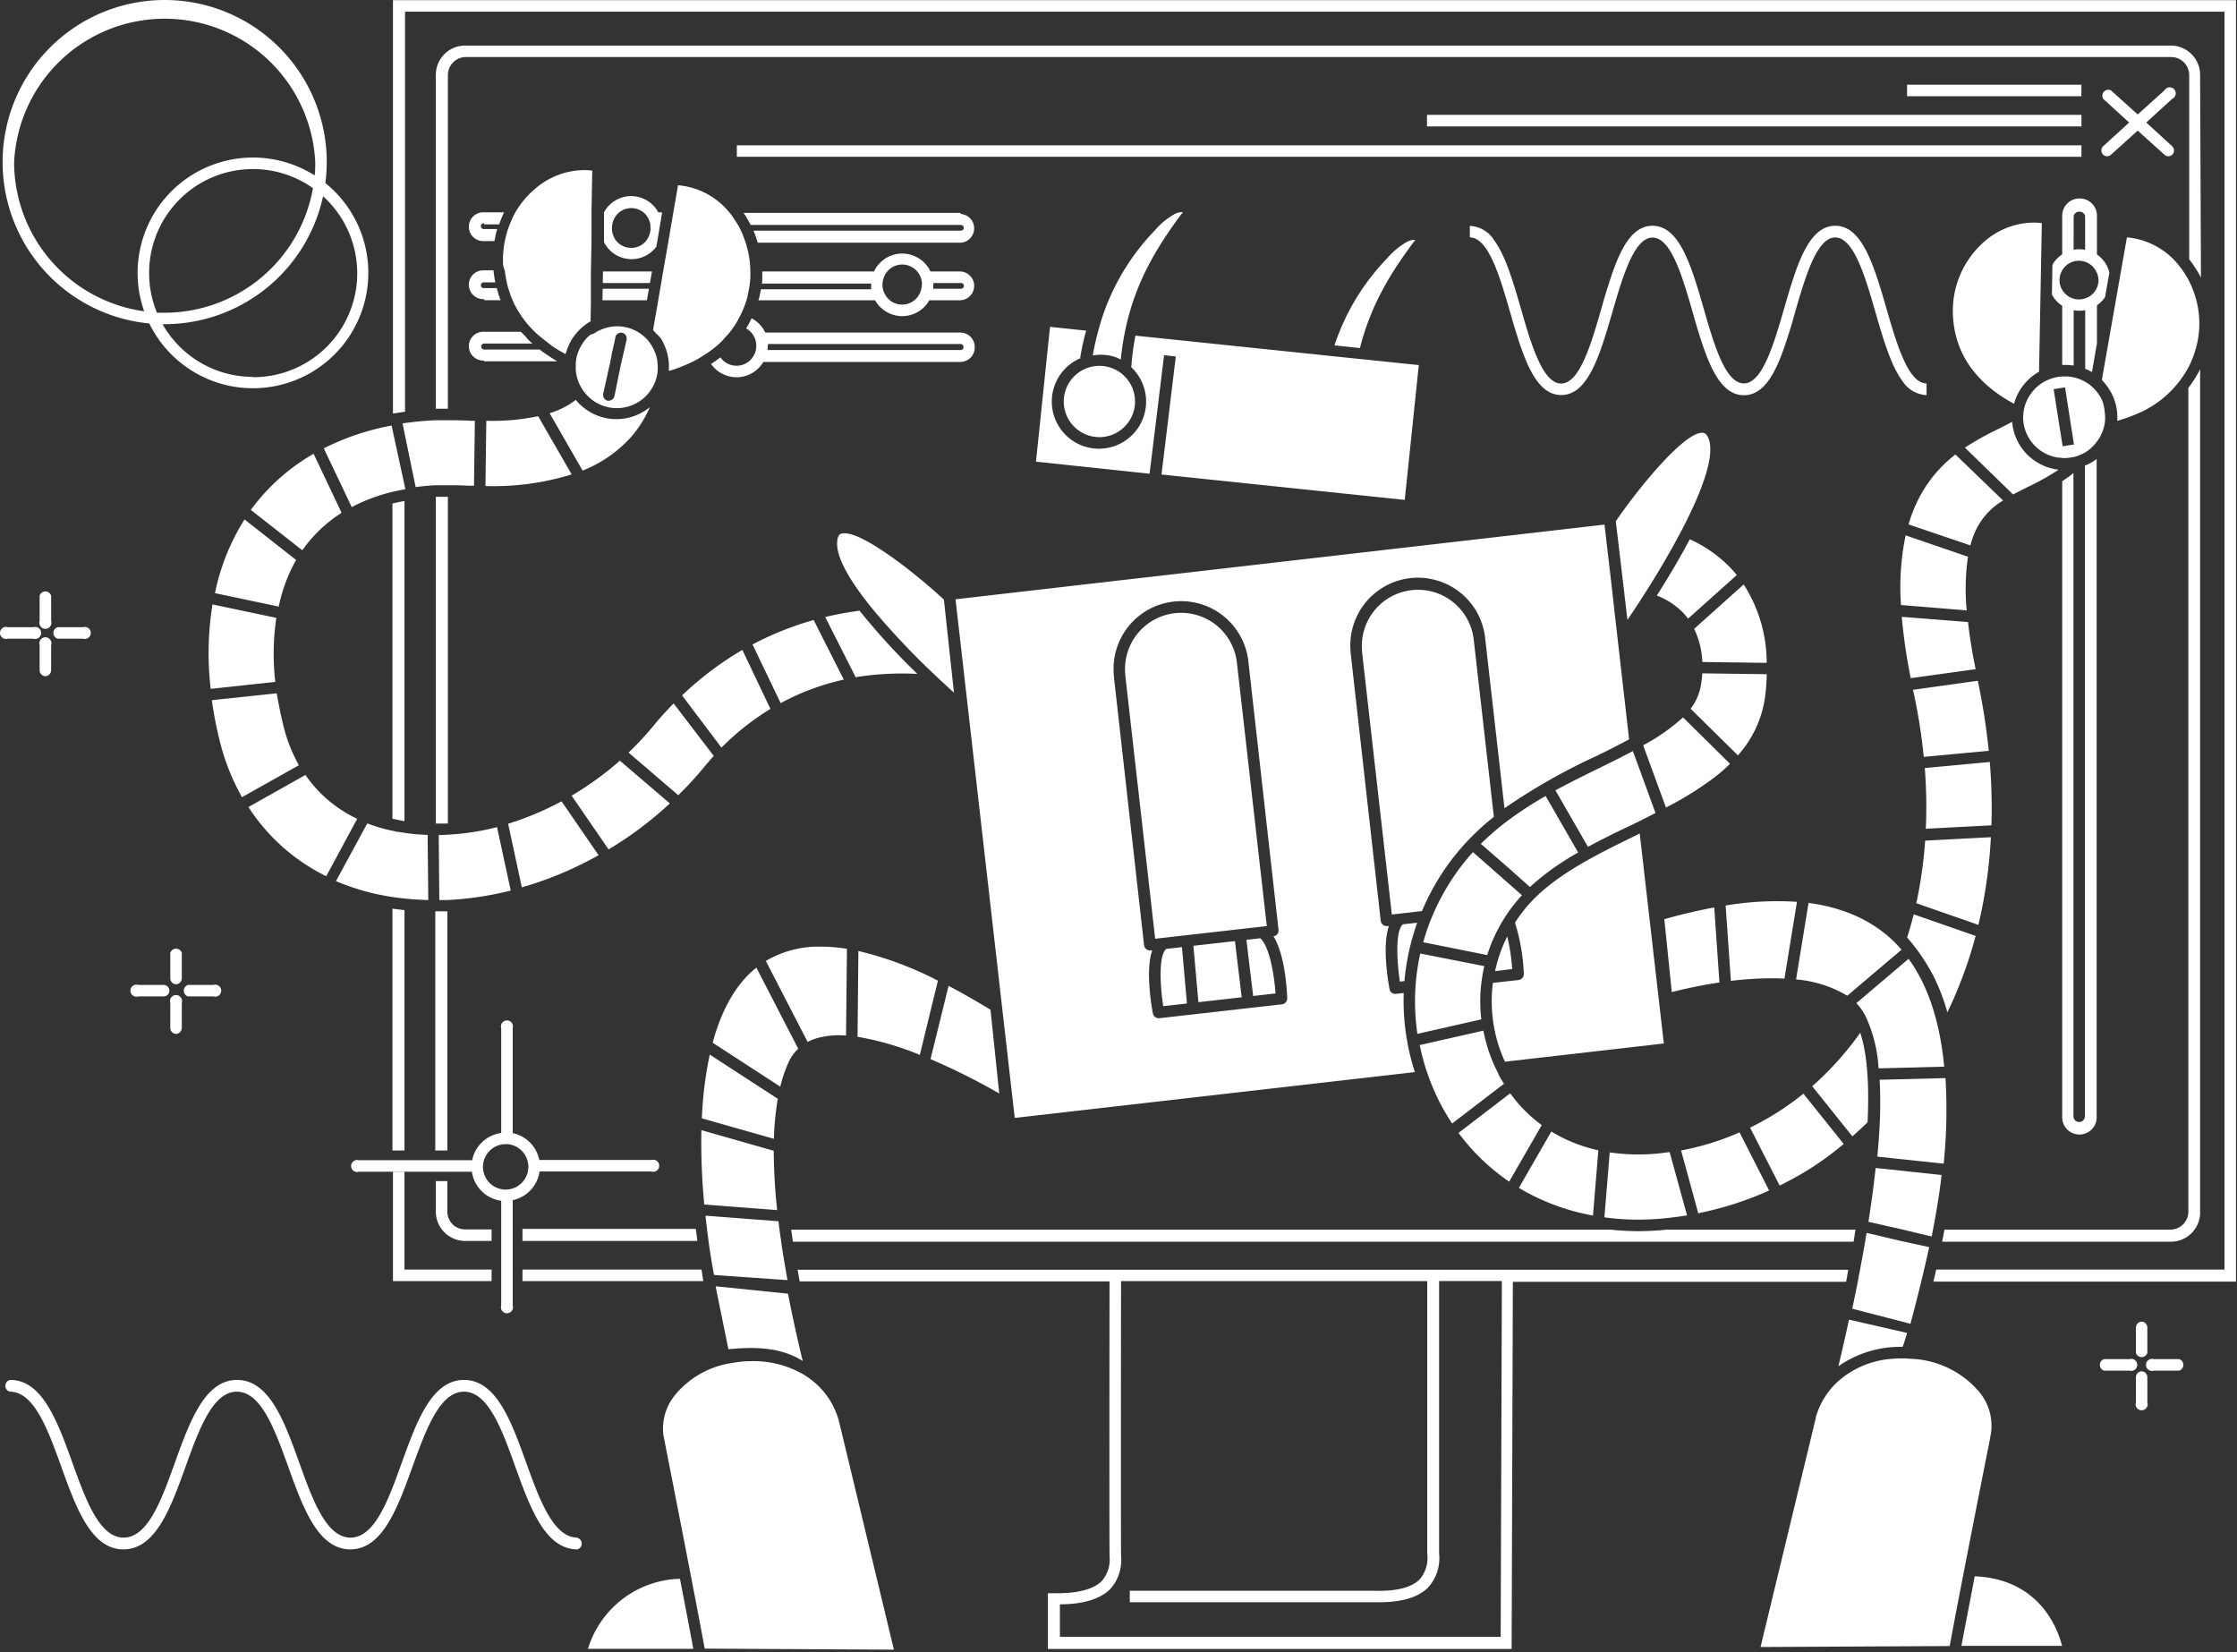
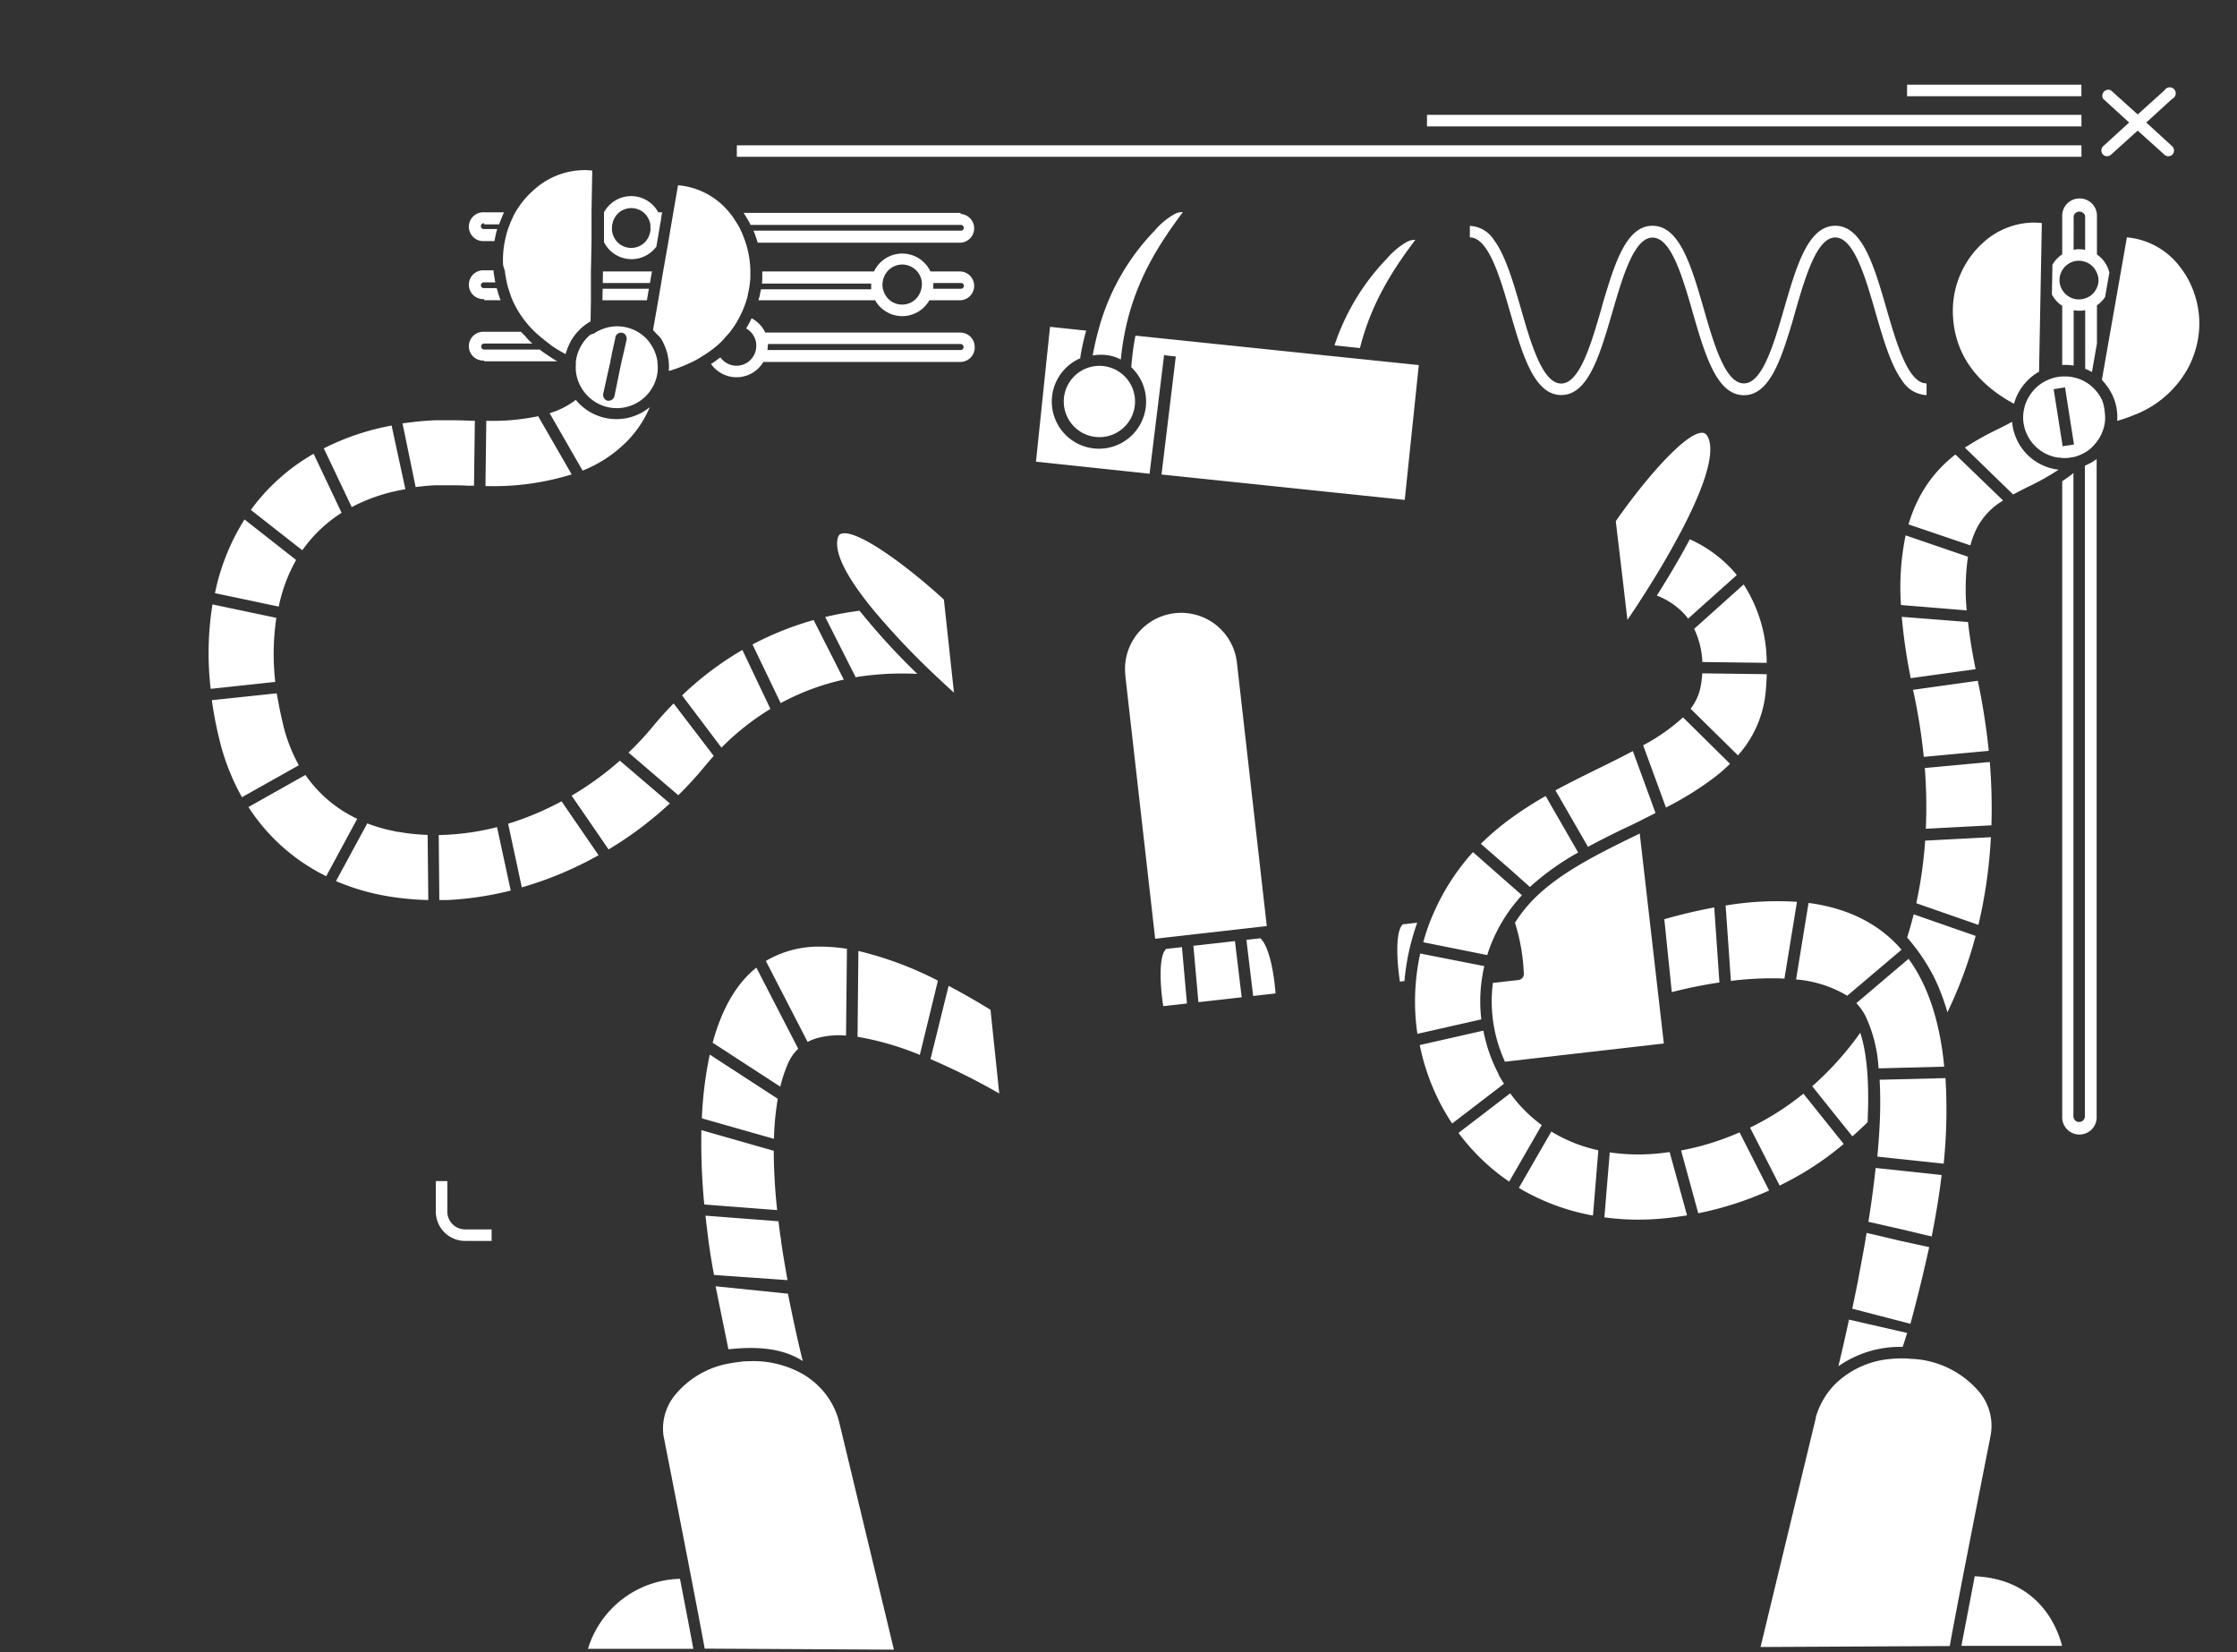
<svg xmlns="http://www.w3.org/2000/svg" width="371" height="274" fill="none">
  <rect width="100%" height="100%" fill="#333333" stroke="none" />
-   <path fill="#fff" d="M53.962 30.359c.148-1.154.225-2.317.23-3.48a26.88 26.88 0 1 0-29.43 26.76 19.13 19.13 0 1 0 29.2-23.28Zm-51.62-3.48a25 25 0 0 1 49.94 0c0 .75 0 1.48-.1 2.21a19.13 19.13 0 0 0-28.27 22.53 25 25 0 0 1-21.57-24.74Zm22.39 18.38a17.22 17.22 0 0 1 27.17-14.06 25 25 0 0 1-24.59 20.66h-1.28a17.208 17.208 0 0 1-1.3-6.6Zm17.23 17.24a17.25 17.25 0 0 1-15-8.74h.33a26.92 26.92 0 0 0 26.29-21.21 17.23 17.23 0 0 1-11.62 30v-.05ZM8.482 98.779a1 1 0 0 0-1.91 0v4.2a.997.997 0 0 0 .504 1.189.995.995 0 0 0 .902 0 .996.996 0 0 0 .535-.727.997.997 0 0 0-.03-.462v-4.2ZM95.772 254.979c-4 0-6.31-6.33-8.51-12.45-2.43-6.73-4.93-13.7-10.31-13.7-5.38 0-7.88 7-10.31 13.7-2.2 6.12-4.47 12.45-8.51 12.45s-6.31-6.33-8.51-12.45c-2.42-6.73-4.93-13.7-10.31-13.7-5.38 0-7.88 7-10.3 13.7-2.2 6.12-4.48 12.45-8.51 12.45-4.03 0-6.31-6.33-8.51-12.45-2.43-6.73-4.93-13.7-10.31-13.7a1 1 0 0 0-.03 1.95c4 0 6.31 6.32 8.51 12.44 2.43 6.74 4.93 13.71 10.31 13.71 5.38 0 7.88-7 10.3-13.71 2.21-6.12 4.48-12.44 8.51-12.44 4.03 0 6.31 6.32 8.52 12.44 2.42 6.74 4.93 13.71 10.3 13.71 5.37 0 7.88-7 10.31-13.71 2.24-6.16 4.51-12.44 8.54-12.44 4.03 0 6.31 6.32 8.51 12.44 2.43 6.74 4.93 13.71 10.31 13.71a1.003 1.003 0 0 0 .704-.955.999.999 0 0 0-.704-.955v-.04ZM29.152 171.449a1 1 0 0 0 1-.95v-4.2a1.001 1.001 0 0 0-1.76-.89 1.002 1.002 0 0 0-.15.89v4.2a1.003 1.003 0 0 0 .91.95ZM29.152 163.219a1.003 1.003 0 0 0 1-1v-4.2a1.002 1.002 0 0 0-1.548-.509 1.002 1.002 0 0 0-.362.509v4.2a1 1 0 0 0 .91 1ZM31.172 165.229h4.2a1.01 1.01 0 0 0 .899-.14 1.008 1.008 0 0 0 .413-.81 1.002 1.002 0 0 0-1.312-.95h-4.2a1.004 1.004 0 0 0-.688.95.999.999 0 0 0 .688.95ZM22.942 165.229h4.2a.95.95 0 0 0 0-1.9h-4.2a.993.993 0 0 0-1.203.495 1.002 1.002 0 0 0 .737 1.443c.156.024.316.011.466-.038ZM355.182 227.399a.998.998 0 0 0-.95.95v4.2a1.009 1.009 0 0 0 .14.898.997.997 0 0 0 1.265.305.985.985 0 0 0 .355-.305.991.991 0 0 0 .14-.898v-4.2a1 1 0 0 0-.95-.95ZM355.182 219.159a1.003 1.003 0 0 0-.95 1v4.2a1.003 1.003 0 0 0 1.537.498c.17-.124.298-.298.363-.498v-4.2a.996.996 0 0 0-.95-1ZM361.402 225.379h-4.2a.99.99 0 0 0-.889.15.995.995 0 0 0-.3 1.256.995.995 0 0 0 .727.535c.154.026.313.015.462-.031h4.2a1 1 0 0 0 0-1.91ZM353.162 225.379h-4.2a.996.996 0 0 0-.508 1.548.993.993 0 0 0 .508.362h4.2a1.008 1.008 0 0 0 .89-.15.993.993 0 0 0 .407-.805.996.996 0 0 0-.407-.805 1.001 1.001 0 0 0-.89-.15ZM7.532 112.129a.998.998 0 0 0 .95-.95v-4.2a1.001 1.001 0 1 0-1.91 0v4.2a.998.998 0 0 0 .96.95ZM9.542 105.909h4.2a1.009 1.009 0 0 0 .899-.14 1.008 1.008 0 0 0 .414-.81 1.002 1.002 0 0 0-1.313-.95h-4.2a1.004 1.004 0 0 0-.688.95.999.999 0 0 0 .688.95ZM5.512 105.909a1.01 1.01 0 0 0 .899-.14 1.009 1.009 0 0 0 .413-.81 1.002 1.002 0 0 0-1.312-.95h-4.2a.992.992 0 0 0-1.203.495 1.002 1.002 0 0 0 .737 1.443c.156.024.316.011.466-.038h4.2ZM85.032 204.869v-5.85a5.676 5.676 0 0 0 4.45-4.75h18.55a1.008 1.008 0 0 0 .89-.15.993.993 0 0 0 .407-.805.996.996 0 0 0-.407-.805 1.001 1.001 0 0 0-.89-.15h-18.59a5.691 5.691 0 0 0-4.41-4.46v-17.39a1.003 1.003 0 0 0-.504-1.189.997.997 0 0 0-1.256.299 1.003 1.003 0 0 0-.15.89v17.37a5.697 5.697 0 0 0-4.82 4.52h-18.77a.994.994 0 0 0-.89.15.999.999 0 0 0 .89 1.76h18.73a5.67 5.67 0 0 0 4.86 4.81v17.36a.997.997 0 0 0 .504 1.189.995.995 0 0 0 .902 0 .996.996 0 0 0 .535-.727.998.998 0 0 0-.03-.462v-11.61Zm-1.16-7.6a3.77 3.77 0 1 1 0-7.54h.26a3.78 3.78 0 0 1 3.49 3.56v.06a.767.767 0 0 0 0 .15 3.772 3.772 0 0 1-3.75 3.77ZM65.172.029v68.55l1-.16 1-.15V1.939h301.75v208.59h-47.81c-.08.33-.15.64-.23 1-.08.36-.16.64-.23 1h50.18V.029H65.172Z" />
-   <path fill="#fff" d="M81.532 210.529h-14.45v-14.63h-1.91v16.54h16.36v-1.91ZM67.082 195.899v-.8h-1.91v.8h1.91ZM66.122 194.309h-.95v.79h1.91v-.79h-.96ZM116.342 210.529h-29.69v1.91h30c-.06-.31-.12-.63-.17-1-.05-.37-.09-.59-.14-.91ZM67.082 136.179v-53.11l-1 .2-1 .23v52.28l1 .2 1 .2ZM132.442 211.489l.18 1h51.39c0 5.18-.05 34.14 0 45.5v.08a5.354 5.354 0 0 1-1.31 4.13c-1.42 1.4-4.08 2.06-7.91 2h-1v9.24h76.91l.2-60.88h55.26c.07-.31.13-.63.19-1l.18-1h-174.26c.06.29.12.61.17.93Zm53.48 46.52v-.08c-.05-11.35 0-40.32 0-45.49h50.78v45.18a5.481 5.481 0 0 1-1.27 4.3c-1.36 1.34-3.91 2-7.61 1.87h-40.45v1.91h41.28c3.84 0 6.52-.8 8.18-2.43a7.268 7.268 0 0 0 1.84-5.68v-45.16h10.41l-.2 59h-73.1v-5.39c3.85 0 6.65-.87 8.32-2.5a7.184 7.184 0 0 0 1.497-2.572c.313-.953.423-1.96.323-2.958ZM67.082 190.779v-39.86l-1-.11-1-.13v40.1h2ZM74.192 190.779v-39.66h-2v39.66h2ZM364.882 12.409a4.852 4.852 0 0 0-4.85-4.85h-282.9a4.85 4.85 0 0 0-4.85 4.85v55.37h2v-55.37a3 3 0 0 1 2.94-2.95h282.9a2.999 2.999 0 0 1 2.95 2.95v30.59l.16.2c.28.37.54.75.79 1.14.369.541.703 1.106 1 1.69l-.14-33.62ZM86.652 205.779h29l-.12-1c-.05-.32-.09-.64-.13-1h-28.75v2ZM364.882 200.969V61.219a15.49 15.49 0 0 1-1 1.75c-.3.47-.62.93-.95 1.37v136.63a2.998 2.998 0 0 1-2.95 2.94h-37.5c-.06.32-.13.64-.19 1s-.13.63-.19 1h37.88a4.854 4.854 0 0 0 4.553-3.045 4.86 4.86 0 0 0 .347-1.895ZM72.282 136.569h2v-54.19h-2v54.19ZM276.452 203.909c-1.6.16-3.2.25-4.76.25a43.915 43.915 0 0 1-4.6-.25h-135.86c0 .32.09.64.13 1 .04.36.09.63.14 1h175.91c.05-.32.1-.64.16-1l.15-1h-31.27Z" />
  <path fill="#fff" d="M81.532 204.869v-1h-4.4a2.941 2.941 0 0 1-2.94-2.94v-5.07h-1.91v5.07a4.86 4.86 0 0 0 4.85 4.85h4.4v-.91ZM344.862 32.909a2.857 2.857 0 0 0-2.636 1.775c-.142.347-.215.72-.214 1.095v6.4a5.137 5.137 0 0 0-1.62 1.72l-.09 4.94c.4.76.989 1.404 1.71 1.87v9.81h.95c.275.015.549.045.82.09h.13v-9.16c.301.052.605.078.91.08.336.003.672-.03 1-.1v9.73c.343.135.677.292 1 .47l.12.07.83-4.75v-6.32c.53-.371.987-.835 1.35-1.37l.71-4.06a5.087 5.087 0 0 0-2.06-3v-6.42a2.852 2.852 0 0 0-1.798-2.666 2.855 2.855 0 0 0-1.112-.204Zm-.95 2.87a1 1 0 0 1 1.9 0v5.65a5.349 5.349 0 0 0-1-.1c-.305 0-.61.03-.91.09l.01-5.64Zm4.12 10.67c.001.468-.105.93-.31 1.35a3.259 3.259 0 0 1-.95 1.19c-.3.225-.639.394-1 .5-.321.11-.66.165-1 .16a3.081 3.081 0 0 1-.91-.13 3.253 3.253 0 0 1-1.9-1.54 3.176 3.176 0 0 1-.4-1.53c.002-.539.14-1.069.4-1.54a3.25 3.25 0 0 1 1.9-1.54 3.21 3.21 0 0 1 1.91.03 3.148 3.148 0 0 1 1.91 1.69c.218.417.338.879.35 1.35v.01ZM342.962 79.139l-.95.66v105.31a2.86 2.86 0 1 0 5.71 0v-109l-.13.11c-.27.19-.54.36-.82.52a8.487 8.487 0 0 1-1 .48v107.89a.952.952 0 0 1-.95.95.948.948 0 0 1-.95-.95V78.419c-.22.25-.59.49-.91.72ZM159.312 35.299h-36c.22.313.43.646.63 1 .19.31.37.63.54 1h34.81a.48.48 0 1 1 0 .95h-34.33c.14.32.26.64.38 1s.23.63.33 1h33.64a2.389 2.389 0 0 0 0-4.77v-.18ZM80.302 37.209h2.47c.12-.32.25-.64.39-1 .13-.341.276-.675.44-1h-3.3a2.39 2.39 0 1 0 0 4.77h1.7c.06-.32.13-.64.2-1s.16-.64.26-1h-2.16a.48.48 0 1 1 0-.95v.18ZM80.302 49.779h2.72c-.12-.31-.24-.63-.35-1-.11-.37-.2-.64-.29-1h-2.08a.48.48 0 1 1 0-.95h1.85c-.07-.32-.13-.63-.18-1-.05-.37-.1-.63-.13-1h-1.54a2.39 2.39 0 1 0 0 4.77v.18ZM107.962 45.969l.16-.95h-8.12l-.02.95-.01.96h7.82l.17-.96ZM126.022 48.839c0 .2-.09.41-.14.62-.05.21-.07.22-.1.33h19.35a5.164 5.164 0 0 0 7.108 1.928 5.161 5.161 0 0 0 1.892-1.928h5.18a2.389 2.389 0 0 0 0-4.77h-5a5.172 5.172 0 0 0-4.68-2.973 5.17 5.17 0 0 0-4.68 2.973h-18.53v1c0 .36 0 .64-.07 1h18.13v.95h-18.28c-.046.26-.106.55-.18.87Zm28.78-1.91h4.51a.48.48 0 1 1 0 .95h-4.54a4.407 4.407 0 0 0 0-.65c.05-.1.04-.2.03-.3Zm-8.43 0c.029-.344.11-.681.24-1a3.242 3.242 0 0 1 4.336-1.782 3.27 3.27 0 0 1 1.944 2.692v.3a3.38 3.38 0 0 1-.07.65c-.064.35-.186.688-.36 1a3.066 3.066 0 0 1-.81 1 3.249 3.249 0 0 1-4.08 0 3.398 3.398 0 0 1-.81-1 3.596 3.596 0 0 1-.36-1 3.457 3.457 0 0 1-.06-.65c.02-.01.02-.11.03-.21ZM99.932 48.839l-.02.95h7.38l.16-.95.17-.96h-7.67l-.02.96ZM80.302 59.919h12.13c-.52-.29-1-.61-1.58-1l-.33-.22c-.36-.24-.7-.48-1-.73h-9.22a.5.5 0 0 1 0-1h8c-.36-.31-.7-.62-1-1-.3-.38-.62-.63-.91-.95h-6.09a2.39 2.39 0 1 0 0 4.77v.13ZM161.652 57.529a2.386 2.386 0 0 0-2.38-2.38h-32.35a5.238 5.238 0 0 0-2.27-2.37c-.14.29-.28.58-.43.86-.15.28-.31.55-.48.82a3.34 3.34 0 0 1 1.47 1.69 2.985 2.985 0 0 1 .21 1.23c-.001.245-.028.49-.08.73a3.368 3.368 0 0 1-1.26 1.91 3.27 3.27 0 0 1-3.86 0 3.39 3.39 0 0 1-.75-.76l-.76.57-.27.19-.52.34a5.175 5.175 0 0 0 4.433 2.194 5.17 5.17 0 0 0 4.247-2.534h32.66a2.392 2.392 0 0 0 2.238-1.545c.114-.301.166-.623.152-.945Zm-34.32-.48h31.94a.501.501 0 1 1 0 1h-32c.041-.242.061-.486.06-.73.05-.12.04-.19.04-.27h-.04ZM312.872 51.199c-2.05-7.08-4-13.76-8.5-13.76s-6.44 6.68-8.49 13.76c-.45 1.55-.92 3.16-1.42 4.69-1.37 4.17-3 7.69-5.24 7.69-3 0-4.84-6.1-6.48-11.73l-.18-.65c-2.05-7.08-4-13.76-8.5-13.76-3.46 0-5.4 3.94-7.05 9-.49 1.52-1 3.14-1.44 4.78-1.68 5.8-3.59 12.38-6.66 12.38-3.07 0-5-6.58-6.66-12.38-1.31-4.51-2.57-8.86-4.48-11.42a5 5 0 0 0-4-2.34v1.91c3.08 0 5 6.58 6.67 12.38 2.05 7.08 4 13.76 8.49 13.76s6.42-6.73 8.47-13.73c.45-1.55.92-3.16 1.42-4.69 1.37-4.17 3-7.69 5.24-7.69 3 0 4.84 6.1 6.48 11.73l.18.65c2.05 7.08 4 13.76 8.5 13.76 3.46 0 5.4-3.94 7.05-9 .5-1.52 1-3.14 1.44-4.78 1.68-5.8 3.59-12.38 6.66-12.38 3.07 0 5 6.58 6.66 12.38 1.31 4.51 2.57 8.86 4.48 11.42a5.003 5.003 0 0 0 4 2.34v-1.94c-3.05 0-4.96-6.58-6.64-12.38ZM345.202 25.049v-.95h-223v1.9h223v-.95ZM236.662 20.959h108.54v-1.91h-108.54v1.91ZM316.282 14.049v1.91h28.91v-1.91h-28.91ZM348.742 25.599a1.002 1.002 0 0 0 .71.31.92.92 0 0 0 .64-.25l4.44-4 4.44 4a.921.921 0 0 0 .64.25 1.004 1.004 0 0 0 .71-.31.997.997 0 0 0-.07-1.35l-4.3-3.93 4.3-3.93a.994.994 0 0 0 .566-.708.992.992 0 0 0-.239-.875 1.003 1.003 0 0 0-1.286-.165 1.003 1.003 0 0 0-.321.338l-4.44 4-4.44-4a.998.998 0 0 0-1.422.799c-.022.212.024.426.132.61l4.31 3.93-4.31 3.93a.999.999 0 0 0-.06 1.35ZM108.872 40.779l.12-.67.17-1 .17-1 .16-.95.15-.82v-.13l.17-1h-.64a5.103 5.103 0 0 0-4.5-2.689 5.112 5.112 0 0 0-4.5 2.689v4.95a5.114 5.114 0 0 0 6.733 2.335 5.11 5.11 0 0 0 1.997-1.665l-.03-.05Zm-1-2.58a3.114 3.114 0 0 1-.28 1 2.987 2.987 0 0 1-.67 1 3.209 3.209 0 0 1-4.48 0 3.017 3.017 0 0 1-.67-1 3.446 3.446 0 0 1-.28-1v-.39c.002-.188.018-.375.05-.56.052-.35.163-.688.33-1 .19-.383.455-.723.78-1a3.21 3.21 0 0 1 4.1 0c.326.277.591.617.78 1 .167.312.279.65.33 1 .016.186.016.373 0 .56.06.09.05.22.04.35l-.03.04ZM197.922 156.839l.83 9.35 7.18-.81-1.12-9.32-6.89.78ZM275.942 173.039l-4-34.83-.49.25c-6.87 3.36-14 6.84-18.33 12-.676.81-1.3 1.662-1.87 2.55a32.05 32.05 0 0 1 1.47 8.5 1 1 0 0 1-.85 1l-4.28.48a24.006 24.006 0 0 0 2 13.07l26.35-3.02ZM193.382 157.359l-.09.12c-1.12 1.23-.91 5.94-.37 9.37l3.93-.44-.83-9.35-2.64.3Z" />
-   <path fill="#fff" d="m247.952 161.029 2.84-.33a32.193 32.193 0 0 0-.82-5.41 24.2 24.2 0 0 0-2.02 5.74ZM241.972 141.029a41.154 41.154 0 0 1 5.78-5.58l-3.35-29.49a9.308 9.308 0 0 0-10.288-8.096 9.312 9.312 0 0 0-8.212 10.196v.14l4.93 43.45 5-.57a39.006 39.006 0 0 1 6.14-10.05Z" />
-   <path fill="#fff" d="m232.802 164.669-1.31.14h-.11a.94.94 0 0 1-.93-.78c-.25-1.31-1.24-7.19-.11-10.46h-.35a1 1 0 0 1-1-.85l-5-44.5a.965.965 0 0 1 0-.17 11.215 11.215 0 0 1 22.3-2.39l3.22 28.37a101.963 101.963 0 0 1 15.52-8.79c1.91-.94 3.62-1.81 5.15-2.63l-2.74-24v-.11l-1.34-11.51-107.63 12.39 9.82 86 66.36-7.6a38.354 38.354 0 0 1-1.85-13.11Zm-20.15 1.87-20.41 2.31h-.11a1 1 0 0 1-.93-.78c-.25-1.32-1.24-7.2-.11-10.46h-.35a1.003 1.003 0 0 1-1-.84l-5-44.5a.965.965 0 0 1 0-.17 11.213 11.213 0 0 1 22.3-2.39l5 44.49a.94.94 0 0 1-.198.705.947.947 0 0 1-.642.355c2 3.22 2.25 9.42 2.28 10.22a1 1 0 0 1-.83 1.06Z" />
  <path fill="#fff" d="m232.172 162.779.75-.09a39.002 39.002 0 0 1 2.12-9.68l-2.41.27-.09.12c-1.12 1.27-.89 5.98-.37 9.38ZM205.152 109.989a9.323 9.323 0 0 0-3.422-6.306 9.315 9.315 0 0 0-10.373-.881 9.326 9.326 0 0 0-4.436 5.638 9.325 9.325 0 0 0-.269 3.649v.14l4.93 43.44 18.51-2.1-4.94-43.58ZM209.012 155.589l-2.3.26 1.12 9.31 3.71-.42c-.22-3.2-1.03-7.84-2.53-9.15ZM46.892 119.889c-.4-1.67-.71-3.31-1-4.92l-10.76 1.14c.29 2.06.68 4.17 1.2 6.3a37.35 37.35 0 0 0 3.8 9.79l9.43-5.3a26.56 26.56 0 0 1-2.67-7.01ZM50.652 128.509l-9.45 5.32a32.293 32.293 0 0 0 12.9 11.47l5.14-9.52a21.629 21.629 0 0 1-8.59-7.27ZM51.262 89.779a23.13 23.13 0 0 1 5.39-4.74l-4.64-9.79a33.532 33.532 0 0 0-9.08 7.6c-.46.55-.9 1.12-1.33 1.71l8.52 6.68c.38-.46.75-1 1.14-1.46ZM65.172 81.539l1-.22 1-.19h.06l-.06-.28-1-4.61-1-4.62-.22-1.05a41.52 41.52 0 0 0-11.25 3.78l4.63 9.74a29.227 29.227 0 0 1 6.84-2.55ZM49.112 92.859l-8.56-6.72a36.589 36.589 0 0 0-4.9 12.22l10.58 2.23a26.208 26.208 0 0 1 2.88-7.73ZM45.832 102.459l-10.59-2.23a50.724 50.724 0 0 0-.3 14l10.71-1.15a40.713 40.713 0 0 1 .18-10.62ZM67.082 138.109l-1-.16c-.32 0-.63-.12-1-.19l-.53-.11a26.722 26.722 0 0 1-3.64-1.11l-5.19 9.57a38.332 38.332 0 0 0 6.39 2.08c1 .22 2 .41 3 .56l1 .14 1 .11c1.28.14 2.59.22 3.92.25l-.11-10.8a34.29 34.29 0 0 1-3.84-.34ZM74.192 138.419l-1 .05h-.43l.1 10.78h1.33a53.62 53.62 0 0 0 10.51-1.57l-2.27-10.52a41.732 41.732 0 0 1-8.24 1.26ZM104.372 72.779a18.35 18.35 0 0 0 3.4-5.27 8.691 8.691 0 0 1-6.389 1.953 8.704 8.704 0 0 1-5.89-3.153 13.39 13.39 0 0 1-4.34 2.21l5.47 9.52a21.407 21.407 0 0 0 7.749-5.26ZM89.252 69.019a37 37 0 0 1-8.6.76l-.14 10.82c4.84.152 9.673-.5 14.3-1.93l-5.56-9.65ZM100.932 140.859a60.89 60.89 0 0 0 10.16-7.63l-8.29-7.09a51.445 51.445 0 0 1-8 5.8l6.13 8.92ZM123.122 107.779a52.86 52.86 0 0 0-10 7.54l6.53 8.66a42.354 42.354 0 0 1 8.12-6.42l-4.65-9.78ZM116.652 127.349c.56-.68 1.13-1.34 1.72-2l-6.65-8.7a54.42 54.42 0 0 0-3.42 3.79 49.365 49.365 0 0 1-4.06 4.36l8.25 7.07a59.878 59.878 0 0 0 4.16-4.52ZM139.942 112.699l-5-9.88a51.295 51.295 0 0 0-10.14 4.05l4.67 9.73a39.999 39.999 0 0 1 10.47-3.9ZM142.142 112.259a49.142 49.142 0 0 1 10-.51 111.656 111.656 0 0 1-9.59-10.48c-.51.07-1 .14-1.55.23-1.3.2-2.69.47-4.14.82l5.06 10 .22-.06ZM93.132 132.879a49.37 49.37 0 0 1-8.86 3.72l2.27 10.55c1.48-.43 2.94-.91 4.39-1.45a60.236 60.236 0 0 0 8.34-3.88l-6.14-8.94ZM74.192 80.469c1.11 0 2.25 0 3.42.07h1l.14-10.76h-.57c-1.1-.06-2.18-.09-3.24-.09h-2.75c-1.78.08-3.51.25-5.2.49h-.24l.24 1.17 1.94 9.42c1.06-.14 2.14-.24 3.26-.3h2ZM97.512 273.419h17.47c-.34-1.92-1.18-6.28-2.21-11.61a16.388 16.388 0 0 0-15.26 11.61ZM121.312 223.699c4.57-.44 8.58-.08 11.83 2-.6-2.33-1.62-6.89-2.46-11.17l-12-1.23c.64 3.22 1.59 7.79 2.12 10.44l.51-.04ZM157.322 163.479l-3 12.15a109.374 109.374 0 0 1 11.4 5.7l-1.45-13.88a120.621 120.621 0 0 0-6.95-3.97ZM130.812 176.089a7.239 7.239 0 0 1 1.57-2.18l-6.94-13.45c-3.52 2.81-5.83 7.21-7.25 12.45l11.22 7.29c.329-1.413.798-2.79 1.4-4.11ZM142.362 157.699l-.14 14.23a48.23 48.23 0 0 1 10.33 3l3-12.31a57.839 57.839 0 0 0-13.19-4.92ZM128.892 200.669a94.333 94.333 0 0 1-.57-9.84l-12-3.42c-.075 4.116.085 8.232.48 12.33l12.09.93ZM116.402 185.449l11.95 3.4c.057-2.226.271-4.445.64-6.64l-11.28-7.33a62.765 62.765 0 0 0-1.31 10.57ZM135.482 172.159a13.617 13.617 0 0 1 4.83-.43l.15-14.39a27.279 27.279 0 0 0-4.3-.36 17.22 17.22 0 0 0-9.15 2.37l6.93 13.43a8.079 8.079 0 0 1 1.54-.62ZM117.382 204.869c.05.32.09.63.13 1 .227 1.62.477 3.19.75 4.71l.15.84 1.66.12 10.54.74c-.05-.24-.1-.49-.14-.74-.04-.25-.12-.64-.17-1-.27-1.52-.53-3.1-.76-4.71 0-.32-.09-.63-.14-1-.05-.37-.08-.64-.13-1s-.11-.87-.16-1.31l-12.11-.93c.08.76.17 1.5.26 2.24l.12 1.04ZM327.502 261.389c-1 5.29-1.86 9.63-2.2 11.54h16.69c-.76-2.97-3.8-11.07-14.49-11.54ZM275.172 191.259a33.29 33.29 0 0 1-8.2-.16l-.89 10.77c1.86.253 3.734.38 5.61.38a44.141 44.141 0 0 0 4.57-.24c1.18-.12 2.36-.28 3.53-.47l-2.89-10.5c-.57.08-1.15.16-1.73.22ZM250.462 181.299l-8.57 6.57a35.003 35.003 0 0 0 8.4 8.08l5.4-9.38a23.813 23.813 0 0 1-5.23-5.27ZM279.122 118.959a31.99 31.99 0 0 1-6.61 4.63l3.78 10.32a53.325 53.325 0 0 0 8.15-5.08 27.948 27.948 0 0 0 2.48-2.17l-7.8-7.7ZM288.502 187.779a44.435 44.435 0 0 1-9.7 3l2.85 10.41a54.785 54.785 0 0 0 11.75-3.77l-4.9-9.64ZM251.902 196.979c.49.3 1 .59 1.51.86a36.728 36.728 0 0 0 10.78 3.73l.89-10.82a25.245 25.245 0 0 1-7.8-3.11l-5.38 9.34ZM248.522 178.169a.215.215 0 0 1 0-.08c-.16-.3-.31-.6-.45-.9-.15-.31-.29-.61-.42-.92a25.882 25.882 0 0 1-1.64-5.36l-10.55 2.39a35.275 35.275 0 0 0 1.12 4.24c.1.31.21.61.32.92.11.31.22.62.34.92a38.925 38.925 0 0 0 1.75 3.84 39.93 39.93 0 0 0 1.84 3.09l8.61-6.6c-.35-.5-.64-1.01-.92-1.54ZM282.332 109.779l10.67.14a23.994 23.994 0 0 0-3.82-13l-8.21 7.36a14.083 14.083 0 0 1 1.36 5.5ZM282.042 113.889a8.755 8.755 0 0 1-1.66 3.64l7.85 7.73a18.296 18.296 0 0 0 4.58-10.34c.11-1.07.17-2.11.2-3.12l-10.69-.14a19.003 19.003 0 0 1-.28 2.23ZM278.592 92.439c-1.28 2.25-2.6 4.41-3.81 6.32a12.303 12.303 0 0 1 4.34 2.83c.304.312.585.646.84 1l8.08-7.23c-.36-.44-.73-.87-1.13-1.28a21.756 21.756 0 0 0-6.66-4.65c-.52.97-1.07 1.97-1.66 3.01ZM300.552 180.129l6.66 8.31c.84-.74 1.67-1.51 2.52-2.34.28-5.95 0-11.21-1.22-14.84l-.36.51a51.615 51.615 0 0 1-7.6 8.36ZM290.242 186.989l4.91 9.61a60.81 60.81 0 0 0 3.73-2 51.228 51.228 0 0 0 6.89-4.9l-6.68-8.34a46.148 46.148 0 0 1-8.85 5.63ZM249.142 152.829c.3-.51.62-1 .95-1.49l.22-.31c.31-.44.64-.87 1-1.3.13-.17.27-.33.41-.5.14-.17.45-.52.69-.78l-1.38-1.21-2.14-1.88-4.6-4.05c-.29.32-.57.62-.84.95a37.22 37.22 0 0 0-5.41 8.53c-.31.67-.59 1.34-.86 2a35.893 35.893 0 0 0-1.14 3.46l10.61 2.13a25.87 25.87 0 0 1 2.49-5.55ZM270.652 136.779l1.11-.54.89-.46.91-.45 1-.51-1.57-4.3-1.4-3.82-.79-2.15-.39.21c-1.39.73-2.9 1.49-4.55 2.3-2.57 1.26-5.24 2.57-7.9 4l5.4 9.37c2.38-1.29 4.84-2.5 7.29-3.65ZM249.772 136.299c-.6.46-1.19.94-1.76 1.42-.84.71-1.65 1.44-2.42 2.21l3 2.61 2.14 1.87 3 2.68a42.887 42.887 0 0 1 8-5.72l-5.39-9.37a62.015 62.015 0 0 0-6.57 4.3ZM245.652 163.209c.08-.66.18-1.31.3-2 .06-.34.14-.68.22-1l-10.63-2.09a35.98 35.98 0 0 0-.69 4.38c-.06.65-.11 1.29-.14 1.94a37.005 37.005 0 0 0 .36 7l10.6-2.4a25.658 25.658 0 0 1-.02-5.83ZM268.132 87.779l1.16 9.76.11 1 .12 1 .38 3.25c.6-.87 1.25-1.84 1.93-2.89l.55-.86c.18-.273.36-.553.54-.84 1.83-2.88 3.8-6.17 5.54-9.45.16-.28.31-.57.46-.85l.43-.84c2.95-5.8 5-11.31 4.07-14.16-.34-1-.78-1.09-.95-1.12-2.59-.37-9.1 7.1-13.56 13.32-.23.31-.45.63-.67.94l-.27.4.07.56.09.78ZM139.082 235.469a12.681 12.681 0 0 0-3.15-5.44 13.335 13.335 0 0 0-2.79-2.17 16.557 16.557 0 0 0-9.12-2.12c-.37 0-.74 0-1.12.07l-.51.06c-.39.05-.79.11-1.17.18a15 15 0 0 0-9.19 5.19 8.784 8.784 0 0 0-2 6.79c1.89 9.59 6 30.61 6.84 35.36l31.38.17-8.74-36.34-.43-1.75ZM330.002 126.359l-10.78 1c.261 3.35.317 6.713.17 10.07l10.88-.57a93.374 93.374 0 0 0-.27-10.5ZM327.652 155.199l-10.27-3.58c-.33 1.3-.69 2.59-1.09 3.84a32.776 32.776 0 0 1 4.5 6.65 35.14 35.14 0 0 1 2.18 5.76 71.032 71.032 0 0 0 4.68-12.67ZM327.752 87.779a11.435 11.435 0 0 1 4.46-4.78l-7.91-7.63a21.654 21.654 0 0 0-6.26 7.66 25.246 25.246 0 0 0-1.52 3.93l10.26 3.48c.236-.916.561-1.807.97-2.66ZM319.052 125.509l10.78-1c-.4-3.903-1.008-7.782-1.82-11.62l-10.74 1.5c0 .11.05.22.07.33a95.685 95.685 0 0 1 1.71 10.79ZM330.182 138.829l-10.9.57a72.214 72.214 0 0 1-1.47 10.38l10.3 3.59a80.789 80.789 0 0 0 2.07-14.54ZM326.172 101.219a37.543 37.543 0 0 1 .21-8.9l-10.34-3.54a42.402 42.402 0 0 0-.77 11.55l10.9.89ZM331.502 71.089a49.471 49.471 0 0 0-5.63 3.14l8 7.77c.74-.4 1.53-.8 2.39-1.23a43 43 0 0 0 5.16-2.88l-.37-.05a8.718 8.718 0 0 1-7.35-7.9c-.61.35-1.35.73-2.2 1.15ZM315.402 102.289c.306 3.415.804 6.81 1.49 10.17l10.76-1.49c-.58-2.81-1-5.42-1.26-7.82l-10.99-.86ZM83.752 45.019c0 .32.09.64.14 1 .05.36.13.64.2 1s.16.64.26.95c.1.31.21.64.33 1 .12.36.25.64.4 1a16.77 16.77 0 0 0 3.94 5.36c.36.32.74.64 1.13.95.39.31.83.65 1.28 1l.1.08c.47.32.94.61 1.4.88l.88.49c0-.17.09-.33.14-.49.108-.342.238-.676.39-1a7.9 7.9 0 0 1 .52-1c.213-.331.447-.649.7-.95a8.699 8.699 0 0 1 2.38-2l.06-3.38v-4.95l.1-4.95v-4.95l.12-6.77a12.388 12.388 0 0 0-1.36-.08 12.59 12.59 0 0 0-8.3 3.26 14.768 14.768 0 0 0-3 3.59c-.19.31-.36.63-.52 1-.16.37-.31.63-.44 1s-.25.63-.36.95c-.11.32-.2.64-.29 1-.09.36-.16.63-.23 1a15.548 15.548 0 0 0-.28 4l.31 1.01ZM109.592 56.099c.202.32.379.653.53 1 .1.21.19.43.27.65.043.1.08.204.11.31.109.327.196.661.26 1 .072.33.122.663.15 1 .04.472.04.947 0 1.42h.17a26.43 26.43 0 0 0 2.71-1l.87-.39c.62-.3 1.21-.62 1.78-1 .24-.14.48-.3.71-.45.23-.15.49-.33.72-.5l.13-.1c.32-.23.62-.47.91-.72l.16-.14c.35-.3.68-.62 1-1 .32-.38.58-.63.85-.95.27-.32.56-.73.82-1.11.26-.38.42-.65.61-1s.34-.61.49-.92c.37-.76.684-1.545.94-2.35.08-.27.16-.54.23-.81v-.14c.08-.32.15-.654.21-1 .06-.31.1-.63.14-.95.04-.32.07-.64.08-1 .01-.36 0-.63 0-1a15.684 15.684 0 0 0-.86-4.95c-.11-.32-.24-.64-.37-1s-.29-.64-.45-1c-.16-.36-.34-.64-.53-.95-.19-.31-.42-.64-.64-1l-.26-.36c-.16-.21-.32-.4-.49-.6a12.27 12.27 0 0 0-8.39-4.37l-.76 4.37-.17 1-.17 1-.17.95-.16 1-.17 1-.87 4.95-.17 1-.16 1-.17.95-.17 1-.17 1-.84 4.8c.181.177.351.364.51.56.279.248.539.515.78.8Z" />
  <path fill="#fff" d="M97.902 55.509c-.222.183-.432.38-.63.59a6.276 6.276 0 0 0-.75 1c-.2.318-.374.653-.52 1a5.948 5.948 0 0 0-.34 1l-.09.39c0 .12 0 .24-.07.37v.61a7.35 7.35 0 0 0 0 1c.053.56.173 1.11.36 1.64.128.364.288.715.48 1.05.162.299.35.583.56.85a6.79 6.79 0 0 0 11.43-1c.183-.334.331-.686.44-1.05.108-.327.192-.661.25-1 .09-.627.09-1.263 0-1.89v-.22a6.444 6.444 0 0 0-.16-.74l-.06-.19a6.85 6.85 0 0 0-.28-.76.777.777 0 0 1-.07-.16 7.496 7.496 0 0 0-.44-.78 6.832 6.832 0 0 0-.75-1 7.464 7.464 0 0 0-.84-.75l-.23-.16a6.676 6.676 0 0 0-2.81-1.12 6.637 6.637 0 0 0-3.4.36 7.796 7.796 0 0 0-1 .45l-.48.31a5.46 5.46 0 0 0-.6.2Zm4 10.2a.999.999 0 0 1-.93.74h-.22a.996.996 0 0 1-.578-.437c-.132-.213-.179-.468-.132-.713l1-4.51.2-.85v-.15l.19-.81v-.18l.18-.77.22-1 .22-1v-.14a1.003 1.003 0 0 1 1.14-.71.93.93 0 0 1 .73.85c.02.095.02.194 0 .29l-.15.66-.22 1-.12.49-.1.46-.13.54-.1.42-.13.57-1.07 5.25ZM144.022 100.129l.72.89a125.501 125.501 0 0 0 10.3 10.91l1.14 1.07 1.19 1.1.84.76-.07-.66-.11-1-1.38-12.77-.11-1c-5.26-4.86-13.32-11-16.46-11a1.574 1.574 0 0 0-.6.1c-.14 0-.56.22-.64 1.31-.18 2.34 1.72 5.76 4.51 9.42l.67.87ZM331.752 65.589c.732.497 1.489.954 2.27 1.37a8.627 8.627 0 0 1 2-3.61 8.569 8.569 0 0 1 2.15-1.71l.46-24.65a12.37 12.37 0 0 0-1.36-.08 12.612 12.612 0 0 0-8.3 3.26 15.245 15.245 0 0 0-5.07 12.34c.31 5.36 2.96 9.76 7.85 13.08ZM363.932 48.709a16.26 16.26 0 0 0-.95-2.24 14.197 14.197 0 0 0-1.36-2.11 12.41 12.41 0 0 0-8.88-5l-4 22.75-.15.89.06.07c.298.312.573.646.82 1 .069.08.13.167.18.26a8.518 8.518 0 0 1 1.48 5.46c.979-.276 1.941-.61 2.88-1a17.168 17.168 0 0 0 9-8c.376-.741.693-1.51.95-2.3.11-.35.22-.7.31-1.06a15.24 15.24 0 0 0-.34-8.72ZM348.592 66.279c-.13-.25-.27-.5-.43-.75a3.502 3.502 0 0 0-.22-.32 2.857 2.857 0 0 0-.22-.28c-.11-.14-.23-.27-.35-.4a5.644 5.644 0 0 0-.43-.42l-.17-.14-.24-.2a6.694 6.694 0 0 0-.72-.46l-.19-.11a6.857 6.857 0 0 0-1.71-.62l-.42-.09-.53-.06h-.95a6.78 6.78 0 0 0-2 .42c-.345.125-.68.279-1 .46l-.18.1a8.799 8.799 0 0 0-.79.56 6.764 6.764 0 0 0-1.23 1.33 6.945 6.945 0 0 0-1 2l-.12.49c0 .12-.05.24-.07.36-.02.12-.05.41-.07.61a5.963 5.963 0 0 0 0 1 6.814 6.814 0 0 0 5.73 6.12c.21 0 .41 0 .62.06.316.025.634.025.95 0a7.47 7.47 0 0 0 .95-.14h.09a6.71 6.71 0 0 0 1.81-.72c.084-.04.164-.088.24-.14l.41-.27.31-.25c.351-.3.669-.635.95-1 .296-.354.551-.74.76-1.15.176-.337.323-.689.44-1.05.107-.327.19-.661.25-1 .09-.624.09-1.257 0-1.88a6.79 6.79 0 0 0-.47-2.06Zm-4.68 7.44-.89.14h-.06l-.88.14-.07-.46-1.42-9 1.42-.23.47-.07.48 3.08.95 6.07.05.3-.05.03ZM316.292 221.039l-9.64-2.21c-.67 3.11-1.29 5.77-1.76 7.73a17.87 17.87 0 0 1 10.65-3.21c.18-.47.43-1.26.75-2.31ZM318.652 212.439l.24-1c.08-.32.15-.63.23-1 .28-1.15.55-2.36.83-3.63l-4.73-1.03-4.21-1-1.45-.33c0 .11 0 .22-.05.33-.06.32-.11.63-.16 1-.28 1.61-.57 3.19-.86 4.71-.06.32-.12.64-.19 1l-.18 1c-.19 1-.74 3.62-.93 4.53l9.65 2.5c.41-1.48 1.35-5.15 1.81-7.08ZM306.362 165.119l9-7.63c-.22-.26-.45-.51-.68-.76-3.66-3.85-8.59-6.18-14.74-7l-2.07 12.69c3 .237 5.905 1.161 8.49 2.7ZM322.652 178.779l-10.35.26h-.57c.13 2.511.13 5.028 0 7.54-.08 1.65-.21 3.39-.38 5.22l11 1.17c.488-4.714.588-9.46.3-14.19ZM276.022 152.429l1.24 12.09a78.704 78.704 0 0 1 7.9-1.6l-.86-12.44a89.467 89.467 0 0 0-8.28 1.95ZM287.062 162.659a55.642 55.642 0 0 1 6.69-.43c.73 0 1.47 0 2.19.06l2.08-12.74a51.449 51.449 0 0 0-11.83.61l.87 12.5ZM320.402 204.869c.06-.32.12-.64.19-1 .47-2.45.9-5 1.26-7.71.05-.43.11-.87.16-1.31l-10.94-1.17a179.228 179.228 0 0 1-1.2 8.93l5.56 1.26 4.21 1 .72.16a.892.892 0 0 0 .04-.16ZM311.552 177.149h.59l10.3-.27c-.63-6.62-2.35-13-5.91-17.88l-8.66 7.35a9.097 9.097 0 0 1 1.51 2.13 23.42 23.42 0 0 1 2.17 8.67ZM330.212 237.569a8.791 8.791 0 0 0-2-6.8 15.61 15.61 0 0 0-10.87-5.42c-.41 0-.81-.06-1.21-.08a20.022 20.022 0 0 0-2.58.08 15 15 0 0 0-8.86 3.85 12.198 12.198 0 0 0-1.48 1.65 13.017 13.017 0 0 0-2.06 4.15v.12l-9.17 38 31.38-.16c.81-4.68 4.83-25.07 6.67-34.36l.18-1.03ZM234.722 39.779c-.089-.01-.18-.01-.27 0a2.874 2.874 0 0 0-1.26.41 12.544 12.544 0 0 0-3.15 2.66 37.85 37.85 0 0 0-8.72 14.42l4.22.45c1.95-7.73 5.67-13.26 9.18-17.94ZM193.062 58.889l.94.12 1 .11-2.37 19.57 40.34 4.21 2.33-22.36-8.21-.85-.95-.1-1-.1-4.35-.45-1-.1-1-.11-30.48-3.17a43.178 43.178 0 0 0-.69 5.24 7.823 7.823 0 0 1 1.608 9.232 7.82 7.82 0 1 1-9.928-10.782h-.16c.27-1.61.59-3.11 1-4.52l-6-.63-2.33 22.36 18.84 2 2.41-19.67Z" />
  <path fill="#fff" d="M184.542 59.079c.463.136.912.317 1.34.54.14-1.45.34-2.84.6-4.16.06-.32.12-.63.19-.94.07-.31.13-.63.21-.94 1.89-7.9 5.7-13.58 9.29-18.4-.089-.01-.18-.01-.27 0a2.66 2.66 0 0 0-1.26.41c-1.193.7-2.259 1.6-3.15 2.66a37.659 37.659 0 0 0-8.89 15c-.093.3-.183.61-.27.93a46.642 46.642 0 0 0-1.11 4.77 7.76 7.76 0 0 1 3.32.13ZM184.002 60.909a5.915 5.915 0 0 0-5.208.939 5.92 5.92 0 0 0-2.132 3.06 5.914 5.914 0 0 0 1.958 6.269 5.907 5.907 0 0 0 8.946-1.855 5.906 5.906 0 0 0-.696-6.53 5.913 5.913 0 0 0-2.868-1.883Z" />
</svg>